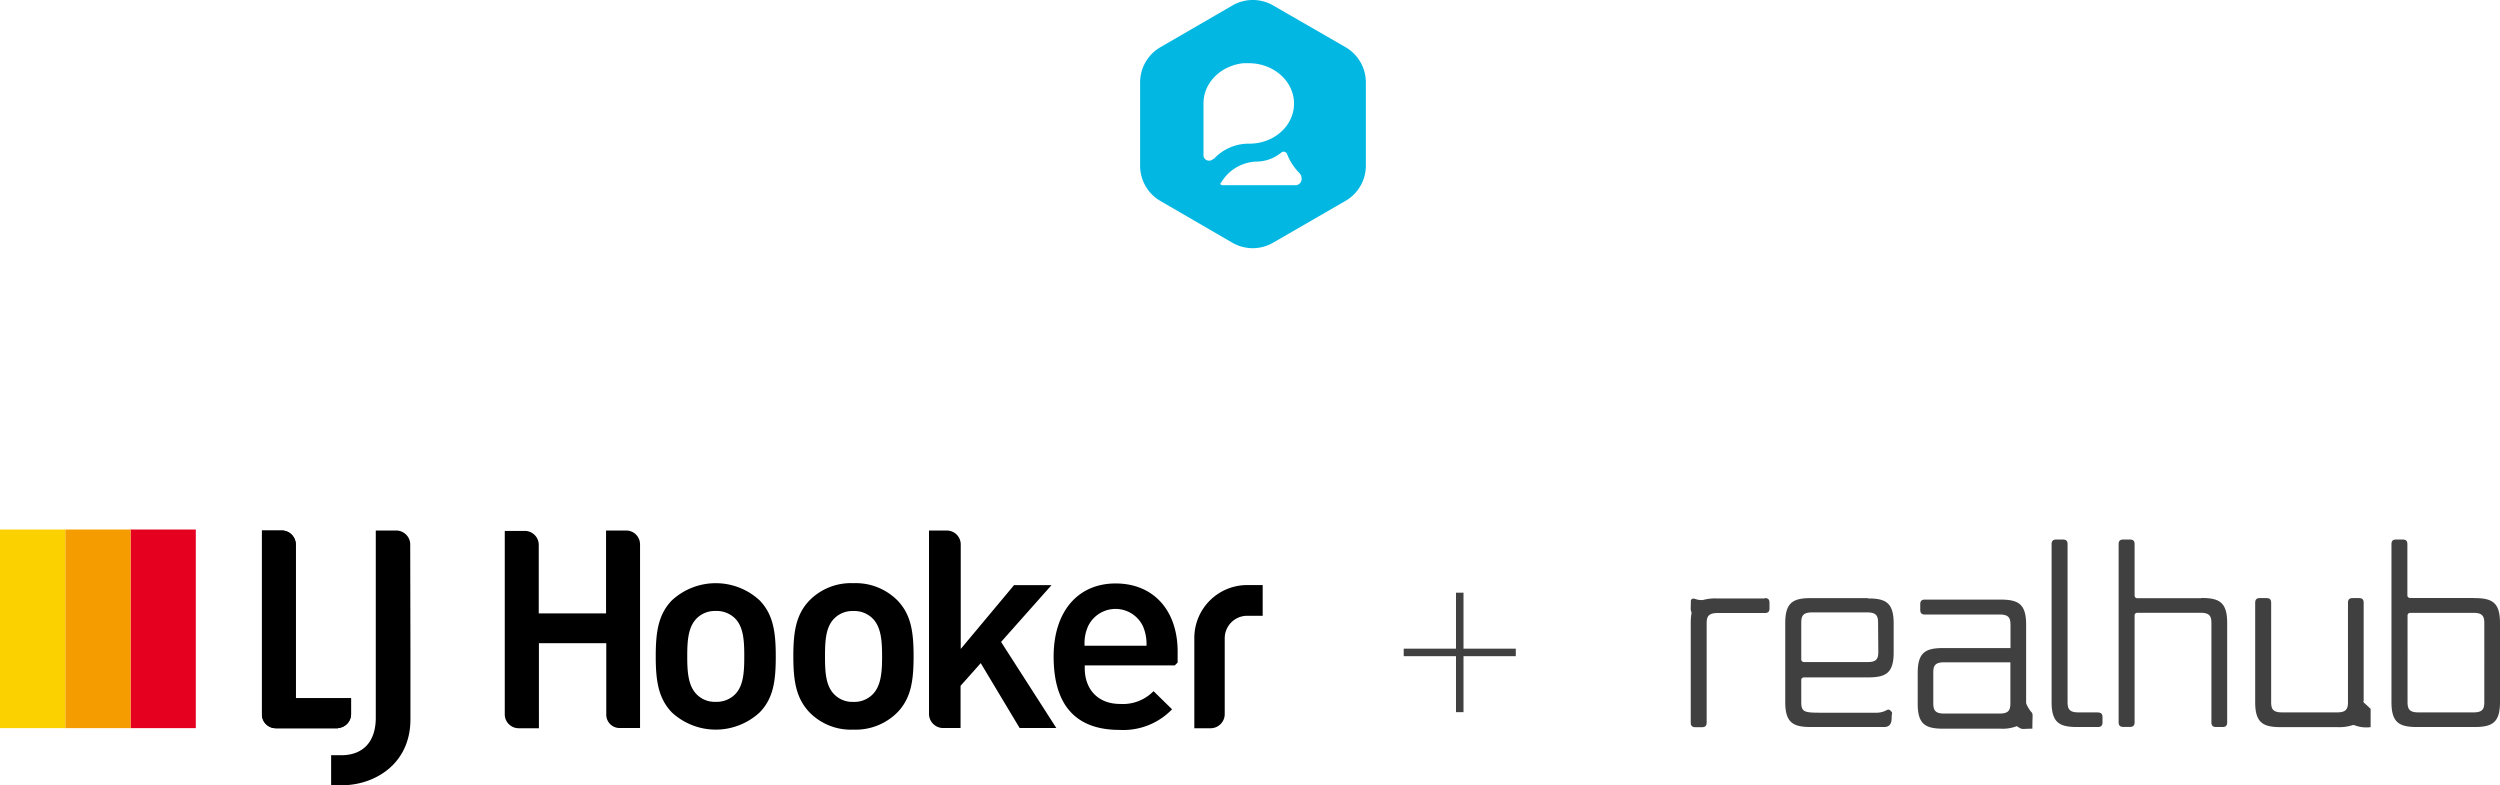
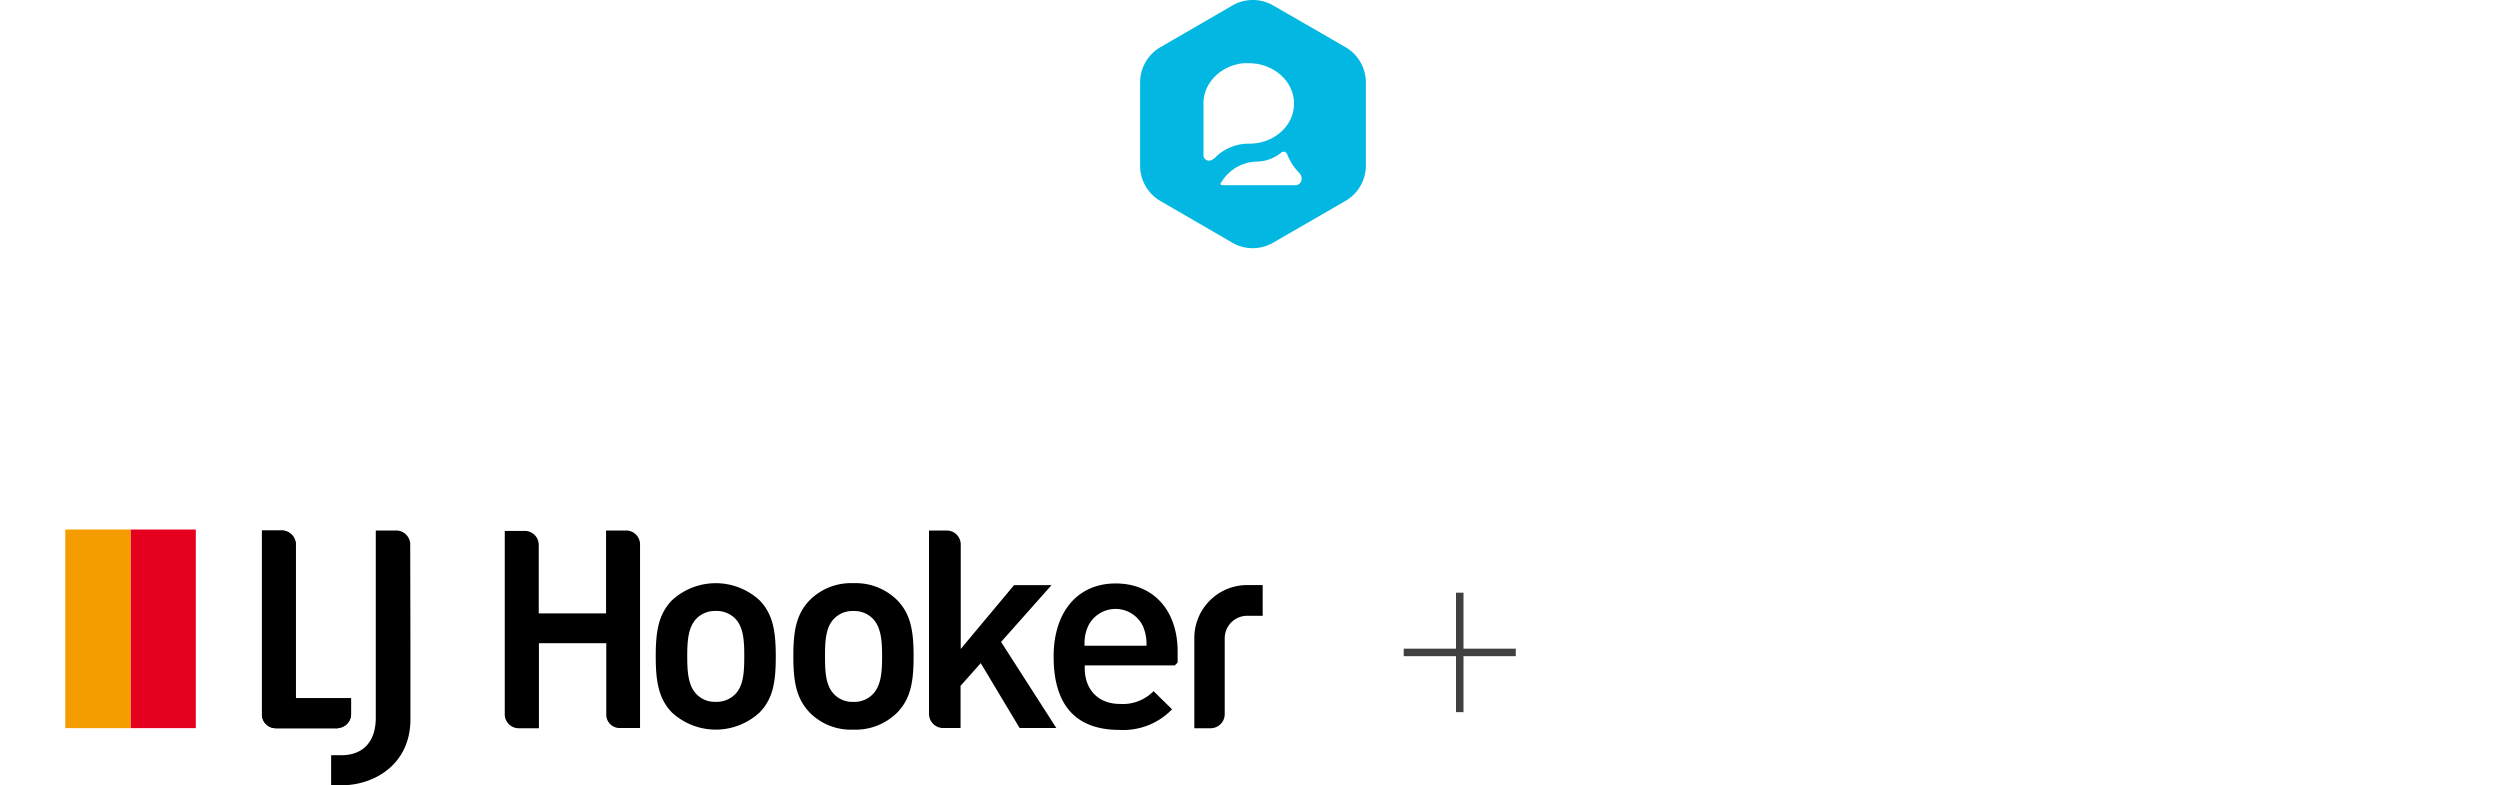
<svg xmlns="http://www.w3.org/2000/svg" id="Layer_1" data-name="Layer 1" viewBox="0 0 452.39 142.1">
  <defs>
    <style>.cls-1{fill:none;}.cls-2{clip-path:url(#clip-path);}.cls-3{clip-path:url(#clip-path-2);}.cls-4{clip-path:url(#clip-path-3);}.cls-5{opacity:0.12;}.cls-6{clip-path:url(#clip-path-4);}.cls-7{fill:#b3b3b3;}.cls-8{fill:#404041;}.cls-9{fill:#e5001f;}.cls-10{fill:#f59c00;}.cls-11{fill:#fcd100;}.cls-12{fill:#02b7e2;}</style>
    <clipPath id="clip-path">
      <rect class="cls-1" x="660.99" y="83.97" width="1510.43" height="733.41" />
    </clipPath>
    <clipPath id="clip-path-2">
      <rect class="cls-1" x="2.05" y="131.47" width="2523" height="928.86" />
    </clipPath>
    <clipPath id="clip-path-3">
      <rect class="cls-1" x="2.05" y="131.47" width="2523" height="928.86" />
    </clipPath>
    <clipPath id="clip-path-4">
      <rect class="cls-1" x="200.05" y="128.05" width="2278" height="932.77" />
    </clipPath>
  </defs>
  <g class="cls-2">
    <g class="cls-3">
      <g class="cls-4">
        <g class="cls-5">
          <g class="cls-6">
            <path class="cls-7" d="M2469.05,1060.32V167.55c-243-63-609-32.25-831,7.33s-273,102.61-525,102.61-300-82.39-591-82.39c-203.14,0-313,63.33-313,63.33l3.59,801.89Z" />
          </g>
        </g>
      </g>
    </g>
  </g>
  <polygon class="cls-8" points="264.83 117.38 264.83 107.25 263.47 107.25 263.47 117.38 254.01 117.38 254.01 118.74 263.47 118.74 263.47 128.87 264.83 128.87 264.83 118.74 274.29 118.74 274.29 117.38 264.83 117.38" />
  <path d="M61.19,131.74a2.55,2.55,0,0,0,2.34-2.53v-2.87h-10V98.5A2.57,2.57,0,0,0,51.16,96H47.4v33.43a2.52,2.52,0,0,0,2.53,2.35H61.19Z" />
  <path d="M74.23,98.35A2.55,2.55,0,0,0,71.7,96H68v33.88c0,4.21-2.16,6.67-6,6.78H59.92v5.44h2.16c5.85-.11,12.19-3.91,12.19-11.93V117Z" />
  <path d="M61.19,131.74a2.55,2.55,0,0,0,2.34-2.53v-2.87h-10V98.5A2.57,2.57,0,0,0,51.16,96H47.4v33.43a2.52,2.52,0,0,0,2.53,2.35H61.19Z" />
  <path d="M133,125.66A4.72,4.72,0,0,1,129.5,127a4.55,4.55,0,0,1-3.43-1.35c-1.56-1.56-1.71-4.13-1.71-6.89s.15-5.29,1.71-6.86a4.64,4.64,0,0,1,3.43-1.34,4.75,4.75,0,0,1,3.51,1.34c1.56,1.57,1.67,4.14,1.67,6.86s-.11,5.33-1.67,6.89m7.37-6.89c0-4.47-.48-7.57-2.9-10.1a11.69,11.69,0,0,0-15.92,0c-2.42,2.53-2.9,5.63-2.9,10.1s.48,7.6,2.9,10.14a11.69,11.69,0,0,0,15.92,0c2.46-2.54,2.9-5.63,2.9-10.14" />
  <path d="M157.9,125.66a4.65,4.65,0,0,1-3.5,1.35,4.58,4.58,0,0,1-3.43-1.35c-1.57-1.56-1.68-4.13-1.68-6.89s.11-5.29,1.68-6.86a4.61,4.61,0,0,1,3.43-1.34,4.68,4.68,0,0,1,3.5,1.34c1.57,1.57,1.72,4.14,1.72,6.86s-.15,5.33-1.72,6.89m4.51-17a10.66,10.66,0,0,0-8-3.13,10.53,10.53,0,0,0-7.94,3.13c-2.42,2.53-2.91,5.63-2.91,10.1s.49,7.56,2.91,10.13a10.46,10.46,0,0,0,7.94,3.14,10.66,10.66,0,0,0,8-3.14c2.42-2.53,2.91-5.62,2.91-10.13s-.49-7.57-2.91-10.1" />
  <path d="M184.51,131.74h6.64l-10-15.58,9.13-10.28h-6.78l-9.65,11.55V98.57A2.52,2.52,0,0,0,171.36,96h-3.25v33.2a2.56,2.56,0,0,0,2.5,2.54h3.21V124.1l3.65-4.1Z" />
  <path d="M112.17,131.74h3.65V98.57A2.51,2.51,0,0,0,113.36,96h-3.69v15H97.49V98.61A2.53,2.53,0,0,0,95,96.07H91.34v33.25a2.52,2.52,0,0,0,2.53,2.46h3.65V116.39h12.19v12.89a2.41,2.41,0,0,0,2.46,2.46" />
  <path d="M225.7,111.43h2.79v-5.56H225.7a9.57,9.57,0,0,0-9.58,9.58v16.33h3a2.56,2.56,0,0,0,2.5-2.54V115.49a4.07,4.07,0,0,1,4-4.06" />
  <path d="M196.25,116.79v-.52a7.35,7.35,0,0,1,.67-3,5.5,5.5,0,0,1,9.88,0,8,8,0,0,1,.67,3.06v.52H196.25Zm16.85,1.12c0-7.49-4.4-12.33-11.22-12.33s-11.22,5.06-11.22,13.23c0,8.79,4,13.27,11.93,13.27a12.22,12.22,0,0,0,9.5-3.73l-3.35-3.28a7.75,7.75,0,0,1-6.08,2.31c-3.87,0-6.37-2.53-6.37-6.49v-.48h16.29l.52-.52Z" />
  <rect class="cls-9" x="23.62" y="95.82" width="11.81" height="35.94" />
  <rect class="cls-10" x="11.81" y="95.82" width="11.81" height="35.94" />
-   <rect class="cls-11" y="95.82" width="11.81" height="35.94" />
-   <path class="cls-8" d="M449.55,127c0,1.23-.24,1.91-1.94,1.91h-10c-1.69,0-1.95-.68-1.95-1.91V111.37a.47.47,0,0,1,.48-.47H447.6c1.69,0,1.95.68,1.95,1.91Zm-1.83-18.79H436.11a.48.48,0,0,1-.48-.47V98.47c0-.59-.25-.84-.84-.84H433.6c-.6,0-.85.25-.85.84v28.59c0,3.78,1.48,4.5,4.67,4.5h10.3c3.19,0,4.67-.72,4.67-4.5V112.73c0-3.78-1.48-4.5-4.67-4.5m-20,18.61V109.08c0-.6-.25-.85-.85-.85h-1.14c-.59,0-.85.25-.85.85V127c0,1.23-.25,1.91-1.95,1.91h-10c-1.7,0-1.95-.68-1.95-1.91V109.08c0-.6-.26-.85-.85-.85h-1.19c-.59,0-.85.25-.85.85v18c0,3.78,1.49,4.5,4.67,4.5H423a7.79,7.79,0,0,0,2.65-.34.74.74,0,0,1,.58.06,6,6,0,0,0,2.75.28v-3.3c-.42-.42-.87-.82-1.14-1.06a.46.46,0,0,1-.17-.36m-29.35-18.61H386.74a.47.47,0,0,1-.47-.47V98.47c0-.59-.26-.84-.85-.84h-1.19c-.59,0-.85.25-.85.84v32.22c0,.59.26.85.85.85h1.19c.59,0,.85-.26.85-.85V111.36a.47.47,0,0,1,.47-.47h11.48c1.7,0,1.95.68,1.95,1.91v17.91c0,.59.26.85.85.85h1.15c.59,0,.85-.26.85-.85v-18c0-3.78-1.49-4.5-4.66-4.5m-18.75,20.7h-3.52c-1.7,0-1.95-.68-1.95-1.91V98.47c0-.59-.26-.84-.85-.84H372.1c-.59,0-.85.25-.85.84v28.59c0,3.78,1.49,4.5,4.67,4.5h3.69c.59,0,.85-.26.85-.85v-.93c0-.6-.26-.85-.85-.85m-39.72-11a0,0,0,0,1,0,0,0,0,0,0,0,0,0c0,1.21-.25,1.89-1.95,1.87H326.42a.47.47,0,0,1-.47-.47v-6.6c0-1.23.26-1.91,1.95-1.91h10c1.69,0,1.95.68,1.95,1.91ZM338,108.23H327.72c-3.18,0-4.67.73-4.67,4.5v14.33c0,3.78,1.49,4.5,4.67,4.5h13.2c1.21,0,1.39-.85,1.39-1.78s.3-.65-.25-1.22a.51.51,0,0,0-.63-.07,3.83,3.83,0,0,1-1.72.48l-9.64,0c-3.48,0-4.12,0-4.12-1.91v-4a.47.47,0,0,1,.47-.48H338c3.18,0,4.67-.72,4.67-4.49v-5.3c0-3.78-1.49-4.5-4.67-4.5m-18.66,0h-8.7a8.44,8.44,0,0,0-2.47.28,3.2,3.2,0,0,1-1.39-.18,1.6,1.6,0,0,0-.33-.07.44.44,0,0,0-.48.44c0,1.27-.1,1.58.1,2a.55.55,0,0,1,0,.31,10.21,10.21,0,0,0-.12,1.67v18c0,.59.25.85.84.85h1.19c.6,0,.85-.26.85-.85v-17.9c0-1.23.26-1.91,2-1.91h8.53c.59,0,.84-.25.84-.85v-1c0-.6-.25-.85-.84-.85m44.43,19c0,1.23-.26,1.91-2,1.89h-10c-1.69,0-1.95-.68-1.95-1.91v-5.47c0-1.21.26-1.89,1.95-1.89h12Zm2.85,0V113c0-3.78-1.49-4.5-4.67-4.5H348.32c-.59,0-.84.25-.84.85v1c0,.6.25.85.84.85h13.54c1.7,0,1.95.68,1.95,1.91v4.16H351.68c-3.18,0-4.66.72-4.66,4.49v5.6c0,3.78,1.48,4.5,4.66,4.5H362a7,7,0,0,0,2.95-.46c1.11.72.7.46,2.82.46,0-2.59.18-2.65-.23-3.06a5.89,5.89,0,0,1-.86-1.44" />
  <path class="cls-12" d="M234.61,33.51H221.3a.56.56,0,0,1-.41-.12c-.09-.07,0-.29,0-.31L221,33a7.7,7.7,0,0,1,6.38-3.76,7.15,7.15,0,0,0,4.51-1.66.66.66,0,0,1,1,.26,10.16,10.16,0,0,0,2.23,3.46l.06.06,0,0a1.38,1.38,0,0,1,.35.93,1.14,1.14,0,0,1-1,1.23m-15-4.76,0,0a1,1,0,0,1-.75.31,1,1,0,0,1-1-.86V18.69c0-3.74,3.15-6.82,7.21-7.25.32,0,.63,0,1,0,4.51,0,8.17,3.27,8.17,7.3S230.56,26,226.05,26a8.55,8.55,0,0,0-6.35,2.71l-.06.06M243.47,8.53,230.41,1A7.35,7.35,0,0,0,223,1L210,8.53a7.37,7.37,0,0,0-3.69,6.38V30A7.38,7.38,0,0,0,210,36.38L223,43.92a7.35,7.35,0,0,0,7.37,0l13.06-7.54A7.38,7.38,0,0,0,247.16,30V14.91a7.37,7.37,0,0,0-3.69-6.38" />
</svg>